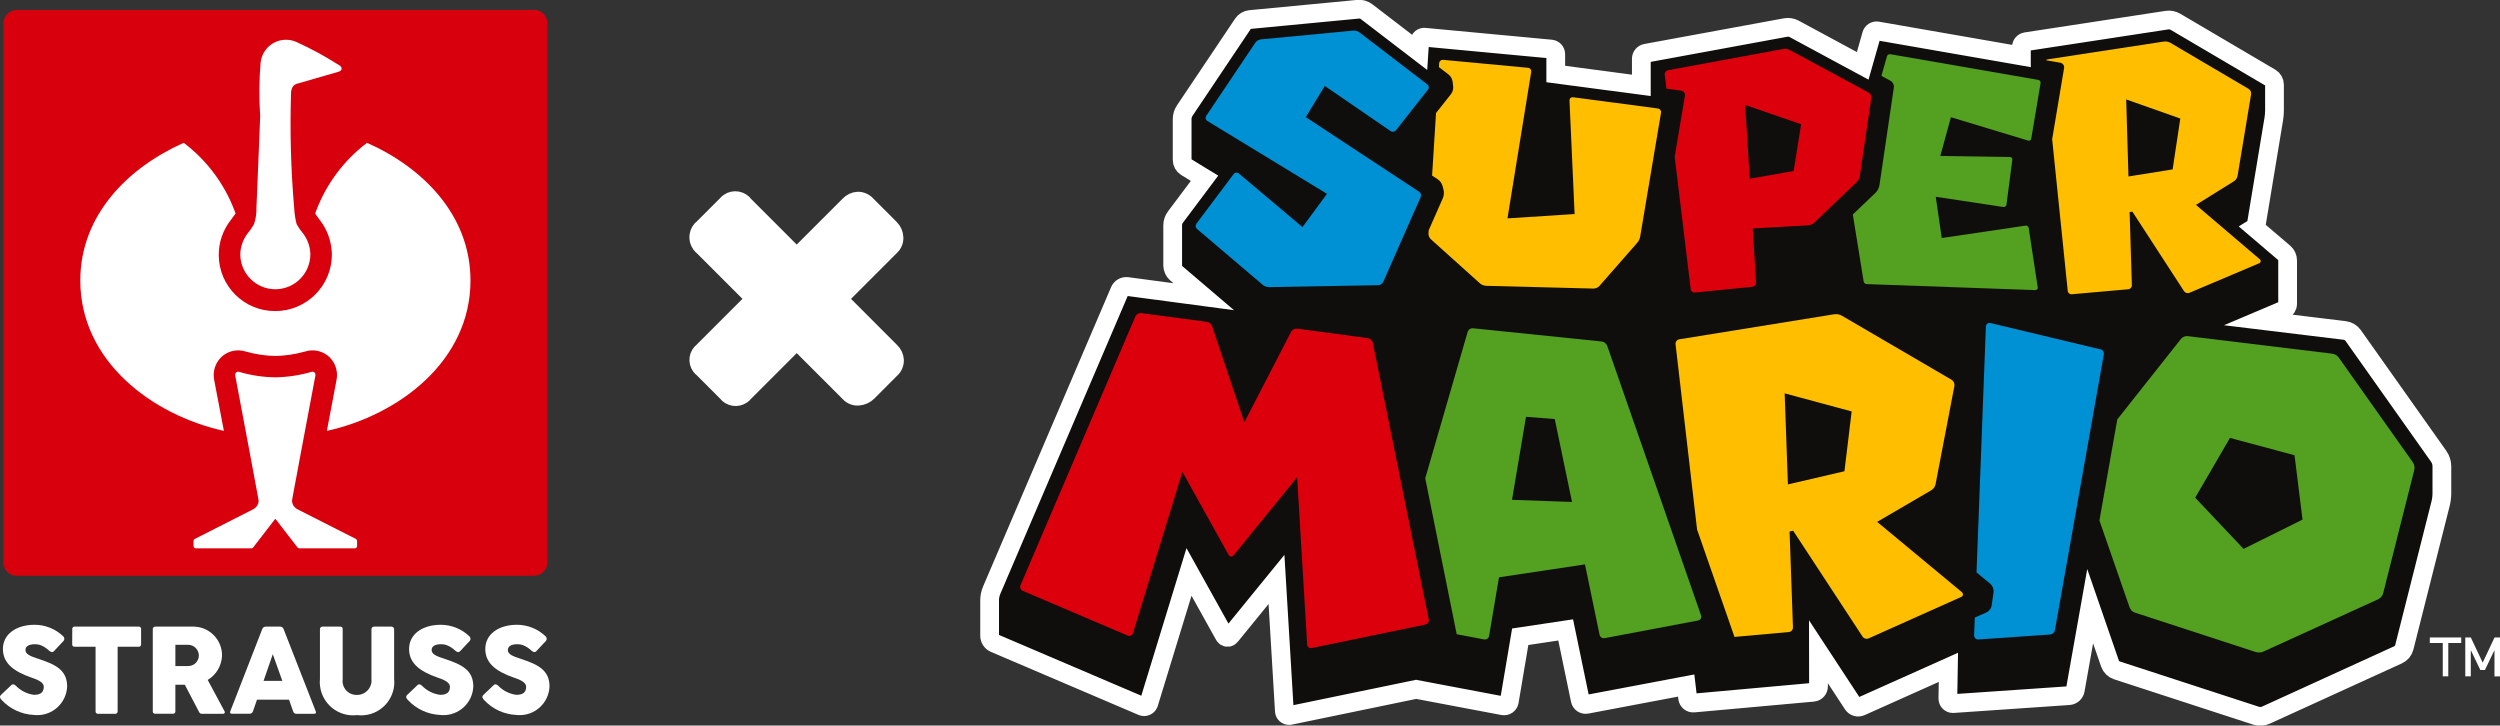
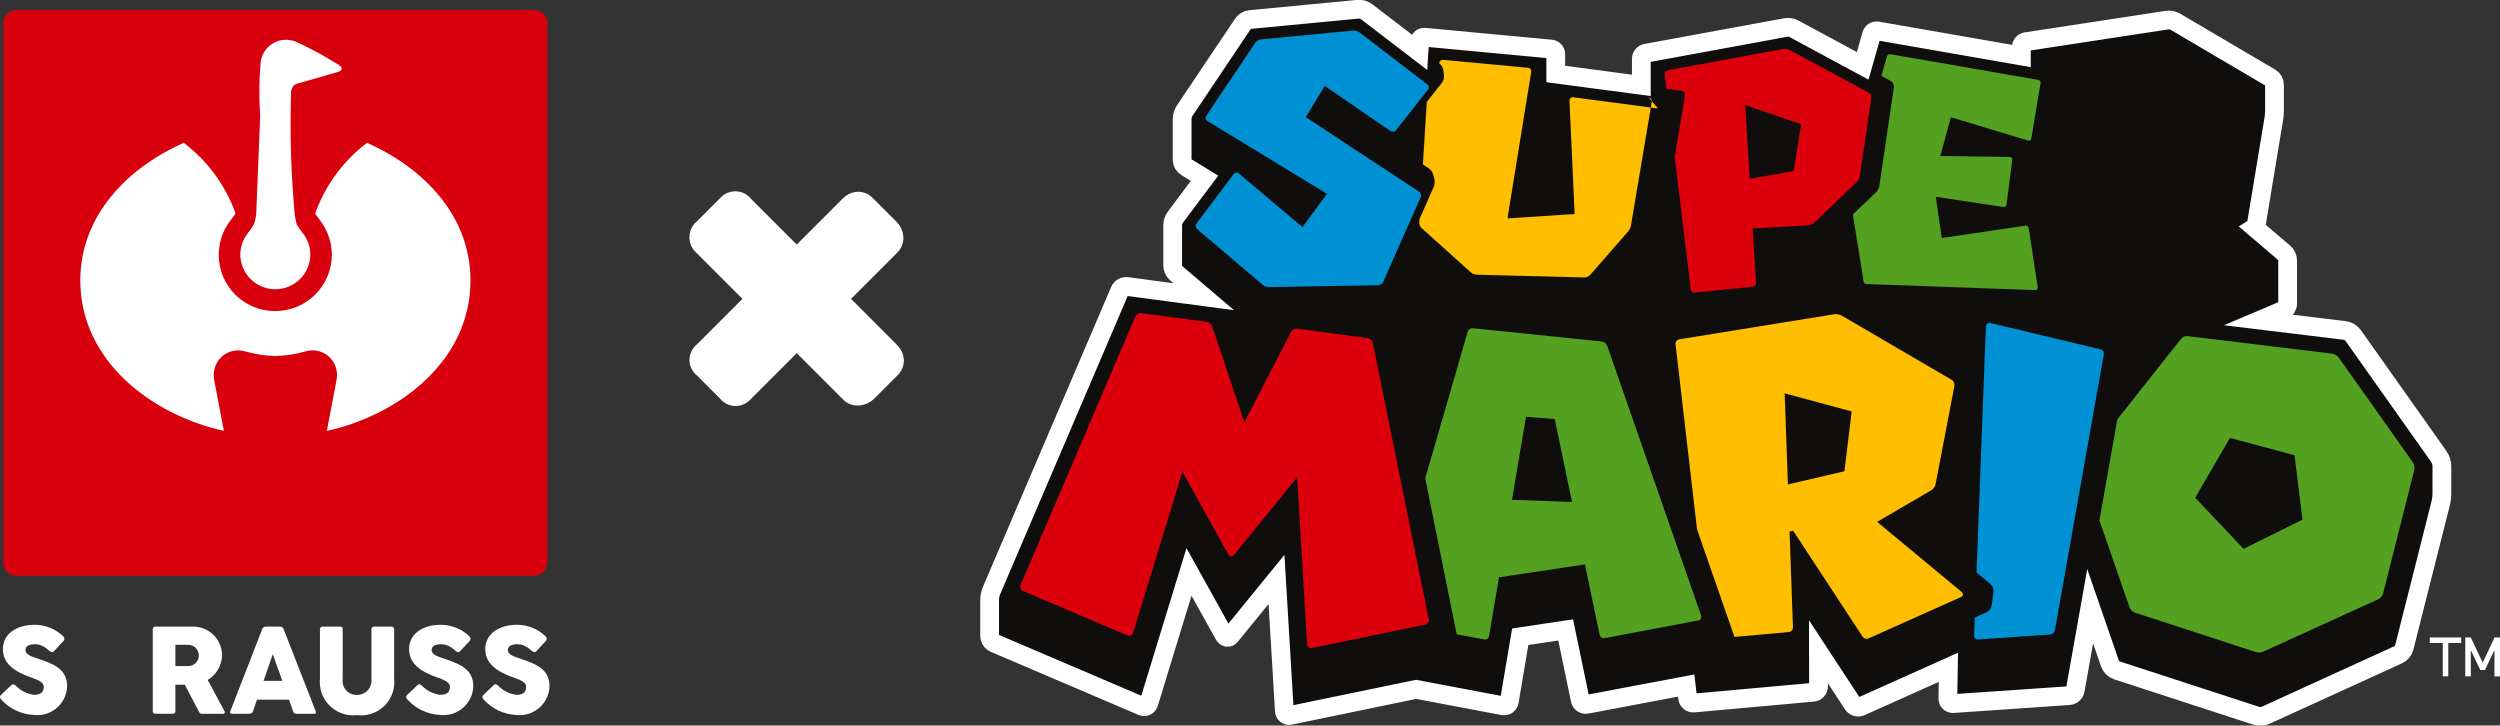
<svg xmlns="http://www.w3.org/2000/svg" id="Ebene_2" viewBox="0 0 200 58.043">
  <rect x="0" y="0" width="200" height="58.043" fill="#333333" stroke="none" />
  <defs>
    <style>.cls-1{fill:#ffbf00;}.cls-1,.cls-2,.cls-3,.cls-4,.cls-5,.cls-6,.cls-7,.cls-8{stroke-width:0px;}.cls-2{fill:#100e0c;}.cls-9{stroke-width:1.196px;}.cls-9,.cls-4,.cls-10{fill:none;}.cls-9,.cls-10{stroke:#fff;}.cls-3{fill:#d9000d;}.cls-5{fill:#fff;}.cls-6{fill:#db000c;}.cls-11{clip-path:url(#clippath);}.cls-10{stroke-miterlimit:10;stroke-width:1.5px;}.cls-7{fill:#0090d4;}.cls-8{fill:#54a020;}</style>
    <clipPath id="clippath">
      <rect class="cls-4" width="200" height="58.043" />
    </clipPath>
  </defs>
  <g id="Kacheln">
    <g id="supermario">
      <g id="strauss_X_super_mario_white_outline_">
        <g id="mario">
          <g class="cls-11">
            <g id="Gruppe_1303">
              <path id="Pfad_1633" class="cls-2" d="m195.099,36.511l-6.843-9.668c-.159-.225-.406-.372-.679-.406l-6.781-.824,1.871-.793c.207-.088.342-.291.343-.516v-3.471c-.001-.236-.105-.459-.284-.612l-2.366-2.017c.074-.047.125-.123.139-.21l1.4-8.453c.04-.244.061-.491.061-.739v-2.024c0-.23-.121-.443-.32-.56l-7.6-4.474c-.208-.122-.451-.169-.689-.132l-11.272,1.723c-.211.032-.367.214-.367.428v.716l-11.516-2.006c-.209-.036-.411.091-.469.295l-.711,2.5-5.478-2.956c-.211-.114-.455-.152-.691-.109l-11.174,2.055c-.212.039-.366.224-.366.44v2.132l-6.847-.91v-1.587c0-.211-.159-.387-.369-.408l-10.125-.947c-.199-.019-.375.127-.393.326-0.0.003-.001.007-.001.01l-.053.833-4.2-3.218c-.189-.144-.426-.212-.663-.191l-8.648.825c-.234.023-.446.15-.576.346l-4.653,6.94c-.135.201-.207.438-.207.68v3.266c.001.231.121.445.317.566l1.474.9-2.327,3.104c-.144.193-.222.428-.221.669v3.216c.008.234.11.454.284.611l2.2,1.875-6.12-.815c-.254-.035-.5.105-.6.341l-10.239,23.944c-.113.262-.171.545-.17.83v2.825c.001.262.158.499.4.6l11.809,5.043c.198.084.427-.009.511-.208.005-.012.009-.023.013-.035l3.217-10.506,2.829,5.084c.079.141.257.192.399.113.032-.018.061-.042.084-.071l3.687-4.526.631,10.535c.012.206.188.363.393.351.019-.001.037-.004.056-.007l10.093-2.086,6.957,1.316c.229.043.45-.107.493-.336.001-.004.001-.007.002-.011l.874-5.178,3.636-.546,1.165,5.612c.049.235.276.387.512.343l7.965-1.506.118,1.009c.027.239.24.413.48.391l9.558-.862c.243-.021.43-.226.429-.47l-.006-2.77,2.755,4.2c.136.209.405.288.632.185l7.01-3.139-.043,2.5c-0.0.221.178.4.399.401.008 0.0.015-0.0.023-.001l9.265-.635c.254-.017.463-.205.507-.456l1.19-6.7,1.586,4.59c.09.257.295.457.553.543l11.127,3.625c.263.086.548.07.8-.045l10.565-4.823c.249-.113.433-.334.5-.6l2.9-11.482c.07-.279.106-.565.106-.852v-2.155c-.002-.281-.09-.555-.252-.785" />
              <path id="Pfad_1634" class="cls-10" d="m195.099,36.511l-6.843-9.668c-.159-.225-.406-.372-.679-.406l-6.781-.824,1.871-.793c.207-.088.342-.291.343-.516v-3.471c-.001-.236-.105-.459-.284-.612l-2.366-2.017c.074-.047.125-.123.139-.21l1.4-8.453c.04-.244.061-.491.061-.739v-2.024c0-.23-.121-.443-.32-.56l-7.6-4.474c-.208-.122-.451-.169-.689-.132l-11.272,1.723c-.211.032-.367.214-.367.428v.716l-11.516-2.006c-.209-.036-.411.091-.469.295l-.711,2.5-5.478-2.956c-.211-.114-.455-.152-.691-.109l-11.174,2.055c-.212.039-.366.224-.366.44v2.132l-6.847-.91v-1.587c0-.211-.159-.387-.369-.408l-10.125-.947c-.199-.019-.375.127-.393.326-0.0.003-.001.007-.001.01l-.053.833-4.2-3.218c-.189-.144-.426-.212-.663-.191l-8.648.825c-.234.023-.446.15-.576.346l-4.653,6.94c-.135.201-.207.438-.207.68v3.266c.001.231.121.445.317.566l1.474.9-2.327,3.104c-.144.193-.222.428-.221.669v3.216c.008.234.11.454.284.611l2.2,1.875-6.12-.815c-.254-.035-.5.105-.6.341l-10.239,23.944c-.113.262-.171.545-.17.83v2.825c.001.262.158.499.4.6l11.809,5.043c.198.084.427-.009.511-.208.005-.012.009-.023.013-.035l3.217-10.506,2.829,5.084c.079.141.257.192.399.113.032-.018.061-.042.084-.071l3.687-4.526.631,10.535c.012.206.188.363.393.351.019-.001.037-.004.056-.007l10.093-2.086,6.957,1.316c.229.043.45-.107.493-.336.001-.004.001-.007.002-.011l.874-5.178,3.636-.546,1.165,5.612c.049.235.276.387.512.343l7.965-1.506.118,1.009c.027.239.24.413.48.391l9.558-.862c.243-.021.43-.226.429-.47l-.006-2.77,2.755,4.2c.136.209.405.288.632.185l7.01-3.139-.043,2.5c-0.0.221.178.4.399.401.008 0.0.015-0.0.023-.001l9.265-.635c.254-.017.463-.205.507-.456l1.19-6.7,1.586,4.59c.09.257.295.457.553.543l11.127,3.625c.263.086.548.07.8-.045l10.565-4.823c.249-.113.433-.334.5-.6l2.9-11.482c.07-.279.106-.565.106-.852v-2.155c-.002-.281-.09-.555-.252-.785" />
-               <path id="Pfad_1635" class="cls-1" d="m173.811,13.551l-3.535.567-.181-6.164,4.329,1.53-.613,4.067Zm6.982,7.2l-5.116-4.359,3.03-1.887c.161-.099.271-.264.3-.451l1.08-6.507c.028-.177-.056-.353-.21-.444l-6.234-3.671c-.166-.098-.36-.135-.55-.106l-9.272,1.42c-.055.01-.106.035-.148.072l1.154.2c.2.037.334.228.3.429l-.954,5.689,1.246,12.135c.016.164.161.284.325.269l4.517-.4c.166-.015.292-.156.288-.323l-.18-5.846.219-.044,4.133,6.363c.094.144.278.2.436.132l5.588-2.365c.094-.041.136-.15.095-.244-.011-.026-.029-.049-.05-.067" />
              <path id="Pfad_1636" class="cls-8" d="m162.047,18.05l-6.707.992-.48-3.3,5.415.818c.116.018.224-.062.242-.178 0-.001 0-.002 0-.003l.47-3.6c.014-.105-.059-.202-.164-.216-.008-.001-.015-.002-.023-.002l-5.573-.083.846-3.1,6.184,1.871c.102.03.209-.028.239-.129.002-.007.004-.014.005-.022l.746-4.453c.019-.118-.06-.229-.177-.251l-11.841-2.057c-.121-.02-.238.054-.273.172l-.443,1.561.72.389c.196.107.306.324.275.545l-1.149,7.8c-.035.238-.148.457-.322.624l-1.811,1.732.865,5.349c.019.124.125.217.251.22l13.494.479c.1.003.183-.076.186-.176 0-.01-0-.021-.002-.031l-.724-4.767c-.018-.119-.129-.2-.248-.182" />
              <path id="Pfad_1637" class="cls-6" d="m143.49,13.682l-3.511.615-.364-5.9,4.475,1.544-.6,3.741Zm6-6.278l-6.289-3.393c-.17-.093-.367-.125-.558-.091l-9.209,1.7c-.164.031-.276.184-.255.35l.134,1.125,1.173.157c.197.026.335.206.309.403-.001.004-.001.008-.002.012l-.819,4.871,1.282,10.6c.017.165.165.284.33.267 0-0.0.001-0.0.001-0l4.623-.465c.164-.017.286-.161.276-.326l-.267-4.342,4.42-.243c.192-.01.374-.089.513-.222l3.376-3.229c.139-.133.23-.309.259-.5l.916-6.232c.028-.176-.059-.351-.216-.436" />
-               <path id="Pfad_1638" class="cls-1" d="m132.638,8.679l-6.8-.9c-.135-.018-.259.077-.277.212-.002.015-.003.031-.002.047l.41,9.085-5.372.348,1.9-11.727c.025-.15-.077-.292-.227-.317-.007-.001-.014-.002-.022-.003l-6.8-.636c-.158-.016-.299.098-.315.256-0.0.004-.001.008-.001.012l-.019.312.756.578c.19.146.313.362.34.6l.042.339c.03.236-.036.474-.184.66l-1.186,1.5-.313,5,.441.291c.2.131.343.333.4.565l.07.27c.059.233.039.48-.058.7l-1.126,2.552-.016.231c-.013.187.061.369.2.495l3.906,3.51c.142.128.325.201.516.207l8.563.219c.188.004.369-.075.494-.216l3.011-3.436c.128-.146.214-.324.246-.516l1.667-9.9c.027-.155-.077-.303-.232-.33-.005-.001-.01-.002-.014-.002" />
+               <path id="Pfad_1638" class="cls-1" d="m132.638,8.679l-6.8-.9c-.135-.018-.259.077-.277.212-.002.015-.003.031-.002.047l.41,9.085-5.372.348,1.9-11.727c.025-.15-.077-.292-.227-.317-.007-.001-.014-.002-.022-.003l-6.8-.636c-.158-.016-.299.098-.315.256-0.0.004-.001.008-.001.012c.19.146.313.362.34.6l.042.339c.03.236-.036.474-.184.66l-1.186,1.5-.313,5,.441.291c.2.131.343.333.4.565l.07.27c.059.233.039.48-.058.7l-1.126,2.552-.016.231c-.013.187.061.369.2.495l3.906,3.51c.142.128.325.201.516.207l8.563.219c.188.004.369-.075.494-.216l3.011-3.436c.128-.146.214-.324.246-.516l1.667-9.9c.027-.155-.077-.303-.232-.33-.005-.001-.01-.002-.014-.002" />
              <path id="Pfad_1639" class="cls-7" d="m105.982,6.875l5.268,3.613c.137.094.324.065.427-.065l2.565-3.256c.1-.127.079-.31-.048-.41-.002-.001-.003-.003-.005-.004l-5.418-4.153c-.151-.115-.34-.169-.529-.15l-7.362.7c-.187.019-.356.12-.461.275l-3.925,5.85c-.086.134-.048.312.085.398.001.001.002.001.003.002l9.575,5.831-1.959,2.662-5.1-4.3c-.119-.098-.296-.081-.394.039-.002.002-.004.005-.006.007l-2.982,3.974c-.1.134-.079.322.047.431l5.25,4.464c.146.124.332.191.524.188l8.71-.154c.18-.003.343-.111.416-.276l2.99-6.77c.07-.157.016-.341-.127-.436l-9.062-5.965,1.518-2.495Z" />
              <path id="Pfad_1640" class="cls-8" d="m179.486,43.909l-3.87-4.094,2.783-4.781,5.163,1.385.64,5.15-4.716,2.34Zm13.539-6.931l-5.918-8.363c-.128-.18-.326-.297-.545-.323l-11.532-1.4c-.214-.026-.426.061-.559.23l-5.088,6.43-1.429,8.086,2.409,6.943c.07.206.234.367.442.433l9.636,3.143c.211.068.441.055.643-.036l9.168-4.18c.198-.092.344-.268.4-.479l2.49-9.861c.052-.213.009-.439-.118-.618" />
              <path id="Pfad_1641" class="cls-7" d="m168.027,27.946l-8.806-2.106c-.152-.037-.305.056-.342.208-.005.018-.007.037-.008.056l-.749,19.688,1.084.9c.205.171.308.435.274.7l-.142,1.013c-.038.265-.209.491-.454.6l-.9.4-.055,1.429c-.005.173.131.318.304.323.01 0.0.019 0.0.029-0l5.727-.394c.203-.013.371-.163.407-.363l3.91-22.046c.034-.192-.087-.376-.276-.422" />
              <path id="Pfad_1642" class="cls-1" d="m147.556,37.7l-4.523,1.053-.261-7.286,5.362,1.448-.578,4.785Zm9.41,9.686l-6.795-5.637,4.314-2.518c.191-.109.324-.297.364-.513l1.5-7.827c.04-.203-.053-.409-.232-.514l-8.757-5.114c-.193-.114-.419-.156-.64-.119l-12.375,2c-.191.031-.324.208-.3.4l1.72,14.816,2.994,8.593,4.346-.391c.193-.018.338-.184.331-.377l-.271-7.668.289-.059,5.544,8.461c.107.166.32.229.5.148l7.412-3.319c.109-.049.158-.177.109-.285-.013-.03-.034-.057-.059-.078" />
              <path id="Pfad_1643" class="cls-8" d="m120.961,39.985l1.119-6.641,2.3.181,1.381,6.631-4.8-.171Zm15.128,9.257l-7.506-21.562c-.071-.199-.249-.34-.459-.362l-10.275-1.056c-.2-.019-.385.107-.44.3l-3.389,11.7,2.516,12.476,2.191.415c.183.037.361-.082.398-.265.001-.004.001-.007.002-.011l.792-4.692,6.879-1.034,1.167,5.626c.039.188.221.31.41.274l7.491-1.416c.163-.032.269-.189.237-.352-.003-.014-.006-.027-.011-.04" />
              <path id="Pfad_1644" class="cls-6" d="m109.829,27.435c-.041-.203-.205-.357-.41-.385l-5.635-.76c-.205-.027-.404.077-.5.26l-3.736,7.23-2.572-7.664c-.067-.201-.242-.346-.452-.373l-5.217-.694c-.202-.026-.398.085-.479.272l-9.187,21.492c-.075.175.004.378.179.455l8.4,3.582c.157.068.339-.005.406-.161.005-.011.009-.021.012-.033l3.956-12.908,3.7,6.657c.063.112.205.152.317.089.026-.015.049-.034.068-.057l5.092-6.252.8,13.385c.01.165.153.291.318.281.014-.001.028-.003.042-.006l9.1-1.88c.187-.04.307-.222.27-.409l-4.472-22.121Z" />
              <path id="Pfad_1645" class="cls-3" d="m1.403,46.065h41.258c.607.019,1.115-.458,1.134-1.065 0-.005 0-.01 0-.016V1.873c.004-.594-.475-1.078-1.068-1.082-.022-0-.044 0-.066.002H1.403c-.607-.019-1.115.457-1.135,1.064-0.0.005-0.0.01-0.0.016v43.111c-.004.594.475,1.078,1.068,1.082.022 0.0.044-0.0.067-.002" />
              <path id="Pfad_1646" class="cls-5" d="m27.098,5.735l-3.2.925c-.157.025-.303.095-.422.2-.112.152-.179.333-.191.521-.101,3.092-.017,6.188.251,9.27.02.434.086.864.195,1.284.147.26.317.505.508.734.364.473.57,1.048.589,1.645.013,1.548-1.232,2.814-2.78,2.826s-2.814-1.232-2.826-2.78c.009-.613.217-1.206.591-1.691.191-.229.361-.474.507-.734.139-.414.204-.848.194-1.284.1-2.521.241-5.682.3-7.366-.098-1.43-.086-2.865.035-4.293.129-1.122,1.144-1.927,2.266-1.797.22.025.434.086.634.18,1.09.497,2.145,1.066,3.159,1.704l.148.082c.492.293.2.51.094.555l-.051.019Z" />
-               <path id="Pfad_1647" class="cls-5" d="m22.027,41.499s-1.188,1.531-1.776,2.3c-.034.043-.085.068-.139.069h-4.448c-.099-.004-.178-.085-.18-.184v-.407c.002-.068.04-.131.1-.164l4.655-2.363s.042-.022.067-.037c.022-.013.043-.027.063-.043.188-.135.306-.346.323-.576-.005-.073-.015-.146-.029-.218,0,0-1.3-6.987-1.842-9.818-.036-.216.1-.346.282-.316.951.282,1.937.432,2.929.445.988-.018,1.969-.168,2.917-.445.177-.03.318.1.282.316-.543,2.831-1.842,9.818-1.842,9.818-.014.072-.023.145-.028.218.017.231.135.442.323.577.02.015.041.029.062.042.017.011.065.036.065.036l4.657,2.364c.06.033.098.096.1.164v.407c-.002.099-.081.18-.18.184h-4.446c-.054-.001-.105-.026-.139-.069-.588-.771-1.776-2.3-1.776-2.3" />
              <path id="Pfad_1648" class="cls-5" d="m22.026,24.886c-2.485.015-4.512-1.988-4.526-4.474-.006-1.004.324-1.981.937-2.775l.037-.048c.1-.144.215-.295.275-.374.032-.043.094-.129.094-.129l-.063-.186-.01-.028c-.816-2.163-2.228-4.051-4.071-5.446-4.431,1.964-8.275,5.766-8.275,11.015,0,6.442,5.732,10.76,11.486,12.029-.263-1.392-.518-2.736-.776-4.079l-.007-.04c-.112-.64.093-1.294.549-1.757.453-.446,1.095-.646,1.721-.535.097.016.193.04.287.071.764.215,1.552.332,2.345.349.793-.017,1.581-.134,2.345-.349.094-.031.191-.055.289-.072.626-.11,1.267.09,1.72.536.456.463.66,1.117.549,1.757l-.008.041c-.258,1.343-.513,2.687-.775,4.08,5.755-1.268,11.49-5.587,11.49-12.031,0-5.249-3.839-9.051-8.277-11.015-1.845,1.396-3.258,3.287-4.074,5.452,0,.011-.071.213-.071.213,0,0,.052.083.1.149.073.1.148.2.26.35l.037.048c.566.746.891,1.648.931,2.584,0,.038.006.085.006.139-.003,2.498-2.027,4.522-4.525,4.525Z" />
              <path id="Pfad_1649" class="cls-5" d="m.084,55.587l.816-.772c.122-.122.24-.064.362.039.389.401.903.66,1.457.733.641,0,.783-.3.783-.656,0-.391-.631-.6-.968-.718-1.511-.518-2.3-1.2-2.3-2.3,0-1.158,1.036-1.931,2.543-1.931.846.003,1.659.33,2.272.914.116.095.132.266.037.381-.015.018-.033.035-.052.049l-.718.768c-.132.131-.265.064-.4-.054-.198-.188-.43-.336-.685-.435-.332-.118-1.193-.137-1.193.4,0,.342.406.5,1.09.718,1.33.445,2.244.89,2.244,2.2-.057,1.319-1.173,2.343-2.492,2.285-.062-.003-.125-.008-.187-.015-.974-.049-1.891-.476-2.555-1.19-.118-.132-.216-.254-.054-.415" />
-               <path id="Pfad_1650" class="cls-5" d="m5.782,50.341c-.016-.1.051-.194.151-.21.018-.003.037-.003.055-.001h5.094c.1-.014.193.056.207.156.003.018.002.037-.001.055v1.188c.016.1-.051.194-.151.21-.018.003-.037.003-.055.001h-1.671v5.157c.014.1-.056.193-.156.207-.018.003-.036.002-.054-.001h-1.355c-.1.011-.19-.061-.201-.161-.002-.015-.001-.03.001-.045v-5.158h-1.664c-.1.014-.193-.056-.207-.156-.003-.018-.002-.037.001-.055l.006-1.187Z" />
              <path id="Pfad_1651" class="cls-5" d="m12.222,50.341c-.006-.11.078-.205.189-.211.004-0.0.008-0.0.011-0h3.114c1.259.04,2.251,1.085,2.226,2.344-.037.792-.466,1.513-1.145,1.922l1.344,2.5c.043.057.032.138-.025.181-.026.02-.059.029-.092.025h-1.694c-.131,0-.175-.044-.254-.2l-1.11-2.122h-.757v2.112c.014.1-.055.192-.154.206-.017.002-.035.002-.052,0h-1.4c-.099.012-.189-.058-.201-.157-.002-.016-.002-.033.001-.049l-.001-6.551Zm1.809,1.242v1.7h1.042c.463-.005.836-.383.836-.846-.007-.462-.374-.838-.836-.855l-1.042.001Z" />
              <path id="Pfad_1652" class="cls-5" d="m20.973,50.341c.037-.128.156-.215.289-.211h1.148c.131-.002.248.084.283.211l2.563,6.556c.054.137.01.206-.132.206h-1.401c-.131.008-.248-.079-.278-.206l-.322-.923h-2.565l-.317.919c-.033.128-.152.214-.284.206h-1.4c-.141,0-.185-.069-.131-.206l2.547-6.552Zm.113,4.127h1.5l-.763-2.132-.737,2.132Z" />
              <path id="Pfad_1653" class="cls-5" d="m27.414,54.32c-.089.61.334,1.176.943,1.265.068.01.137.014.206.011.636.004,1.155-.508,1.16-1.144 0-.044-.002-.088-.007-.132v-3.98c-.002-.114.088-.209.203-.211.004-0.0.009-0.0.013 0h1.369c.115-.011.217.073.228.188.001.008.001.015.001.023v3.955c.154,1.459-.905,2.766-2.363,2.919-.201.021-.403.019-.604-.005-1.465.172-2.791-.876-2.963-2.341-.022-.19-.024-.382-.005-.573v-3.954c-.006-.109.077-.204.186-.211h1.433c.171,0,.2.093.2.211v3.979Z" />
              <path id="Pfad_1654" class="cls-5" d="m32.582,55.587l.811-.772c.122-.122.24-.064.362.039.389.401.903.659,1.457.733.641,0,.783-.3.783-.656,0-.391-.631-.6-.968-.718-1.511-.518-2.3-1.2-2.3-2.3,0-1.158,1.036-1.931,2.542-1.931.847.003,1.66.33,2.273.914.116.095.132.266.037.381-.015.018-.033.035-.052.049l-.718.768c-.132.131-.264.064-.4-.054-.198-.188-.431-.336-.685-.435-.332-.118-1.193-.137-1.193.4,0,.342.406.5,1.09.718,1.331.445,2.245.89,2.245,2.2-.058,1.32-1.174,2.343-2.494,2.285-.062-.003-.124-.008-.186-.015-.973-.05-1.888-.477-2.551-1.19-.118-.132-.216-.254-.054-.415" />
              <path id="Pfad_1655" class="cls-5" d="m38.679,55.587l.811-.772c.122-.122.24-.064.362.039.389.401.903.659,1.457.733.641,0,.783-.3.783-.656,0-.391-.631-.6-.968-.718-1.511-.518-2.3-1.2-2.3-2.3,0-1.158,1.036-1.931,2.542-1.931.847.003,1.66.33,2.273.914.116.095.132.266.037.381-.015.018-.033.035-.052.049l-.718.768c-.132.131-.265.064-.4-.054-.198-.188-.431-.336-.685-.435-.332-.118-1.193-.137-1.193.4,0,.342.406.5,1.09.718,1.33.445,2.244.89,2.244,2.2-.057,1.319-1.173,2.343-2.492,2.285-.062-.003-.125-.008-.187-.015-.973-.049-1.888-.476-2.552-1.189-.118-.132-.216-.254-.054-.415" />
              <path id="Pfad_1656" class="cls-5" d="m194.384,51.438h1.037v2.671h.442v-2.671h1.035v-.442h-2.512l-.002.442Z" />
              <path id="Pfad_1657" class="cls-5" d="m199.563,50.996l-.947,2.014-.953-2.014h-.441v3.113h.441v-2.053h.024l.738,1.543h.37l.739-1.543h.023v2.058h.442v-3.118h-.436Z" />
              <path id="Pfad_1658" class="cls-5" d="m67.236,23.908l4.11-4.11c.229-.212.349-.518.324-.83-.018-.3-.147-.582-.361-.793l-1.875-1.875c-.205-.232-.5-.364-.81-.361-.295.015-.573.145-.775.361l-4.111,4.11-4.074-4.074c-.325-.464-.965-.577-1.429-.252-.079.056-.15.122-.211.198l-1.839,1.838c-.477.35-.579,1.02-.229,1.497.06.082.131.154.211.216l4.074,4.074-4.091,4.092c-.438.328-.528.949-.2,1.387.057.076.124.143.2.2l1.875,1.875c.326.455.959.56,1.415.234.078-.056.148-.123.207-.198l4.092-4.092,4.128,4.128c.217.232.532.347.847.307.306-.027.593-.161.811-.378l1.834-1.839c.234-.207.363-.508.352-.821-.016-.29-.142-.564-.352-.765l-4.123-4.129Z" />
              <path id="Pfad_1659" class="cls-9" d="m67.236,23.908l4.11-4.11c.229-.212.349-.518.324-.83-.018-.3-.147-.582-.361-.793l-1.875-1.875c-.205-.232-.5-.364-.81-.361-.295.015-.573.145-.775.361l-4.111,4.11-4.074-4.074c-.325-.464-.965-.577-1.429-.252-.079.056-.15.122-.211.198l-1.839,1.838c-.477.35-.579,1.02-.229,1.497.06.082.131.154.211.216l4.074,4.074-4.091,4.092c-.438.328-.528.949-.2,1.387.057.076.124.143.2.2l1.875,1.875c.326.455.959.56,1.415.234.078-.056.148-.123.207-.198l4.092-4.092,4.128,4.128c.217.232.532.347.847.307.306-.027.593-.161.811-.378l1.834-1.839c.234-.207.363-.508.352-.821-.016-.29-.142-.564-.352-.765l-4.123-4.129Z" />
            </g>
          </g>
        </g>
      </g>
    </g>
  </g>
</svg>